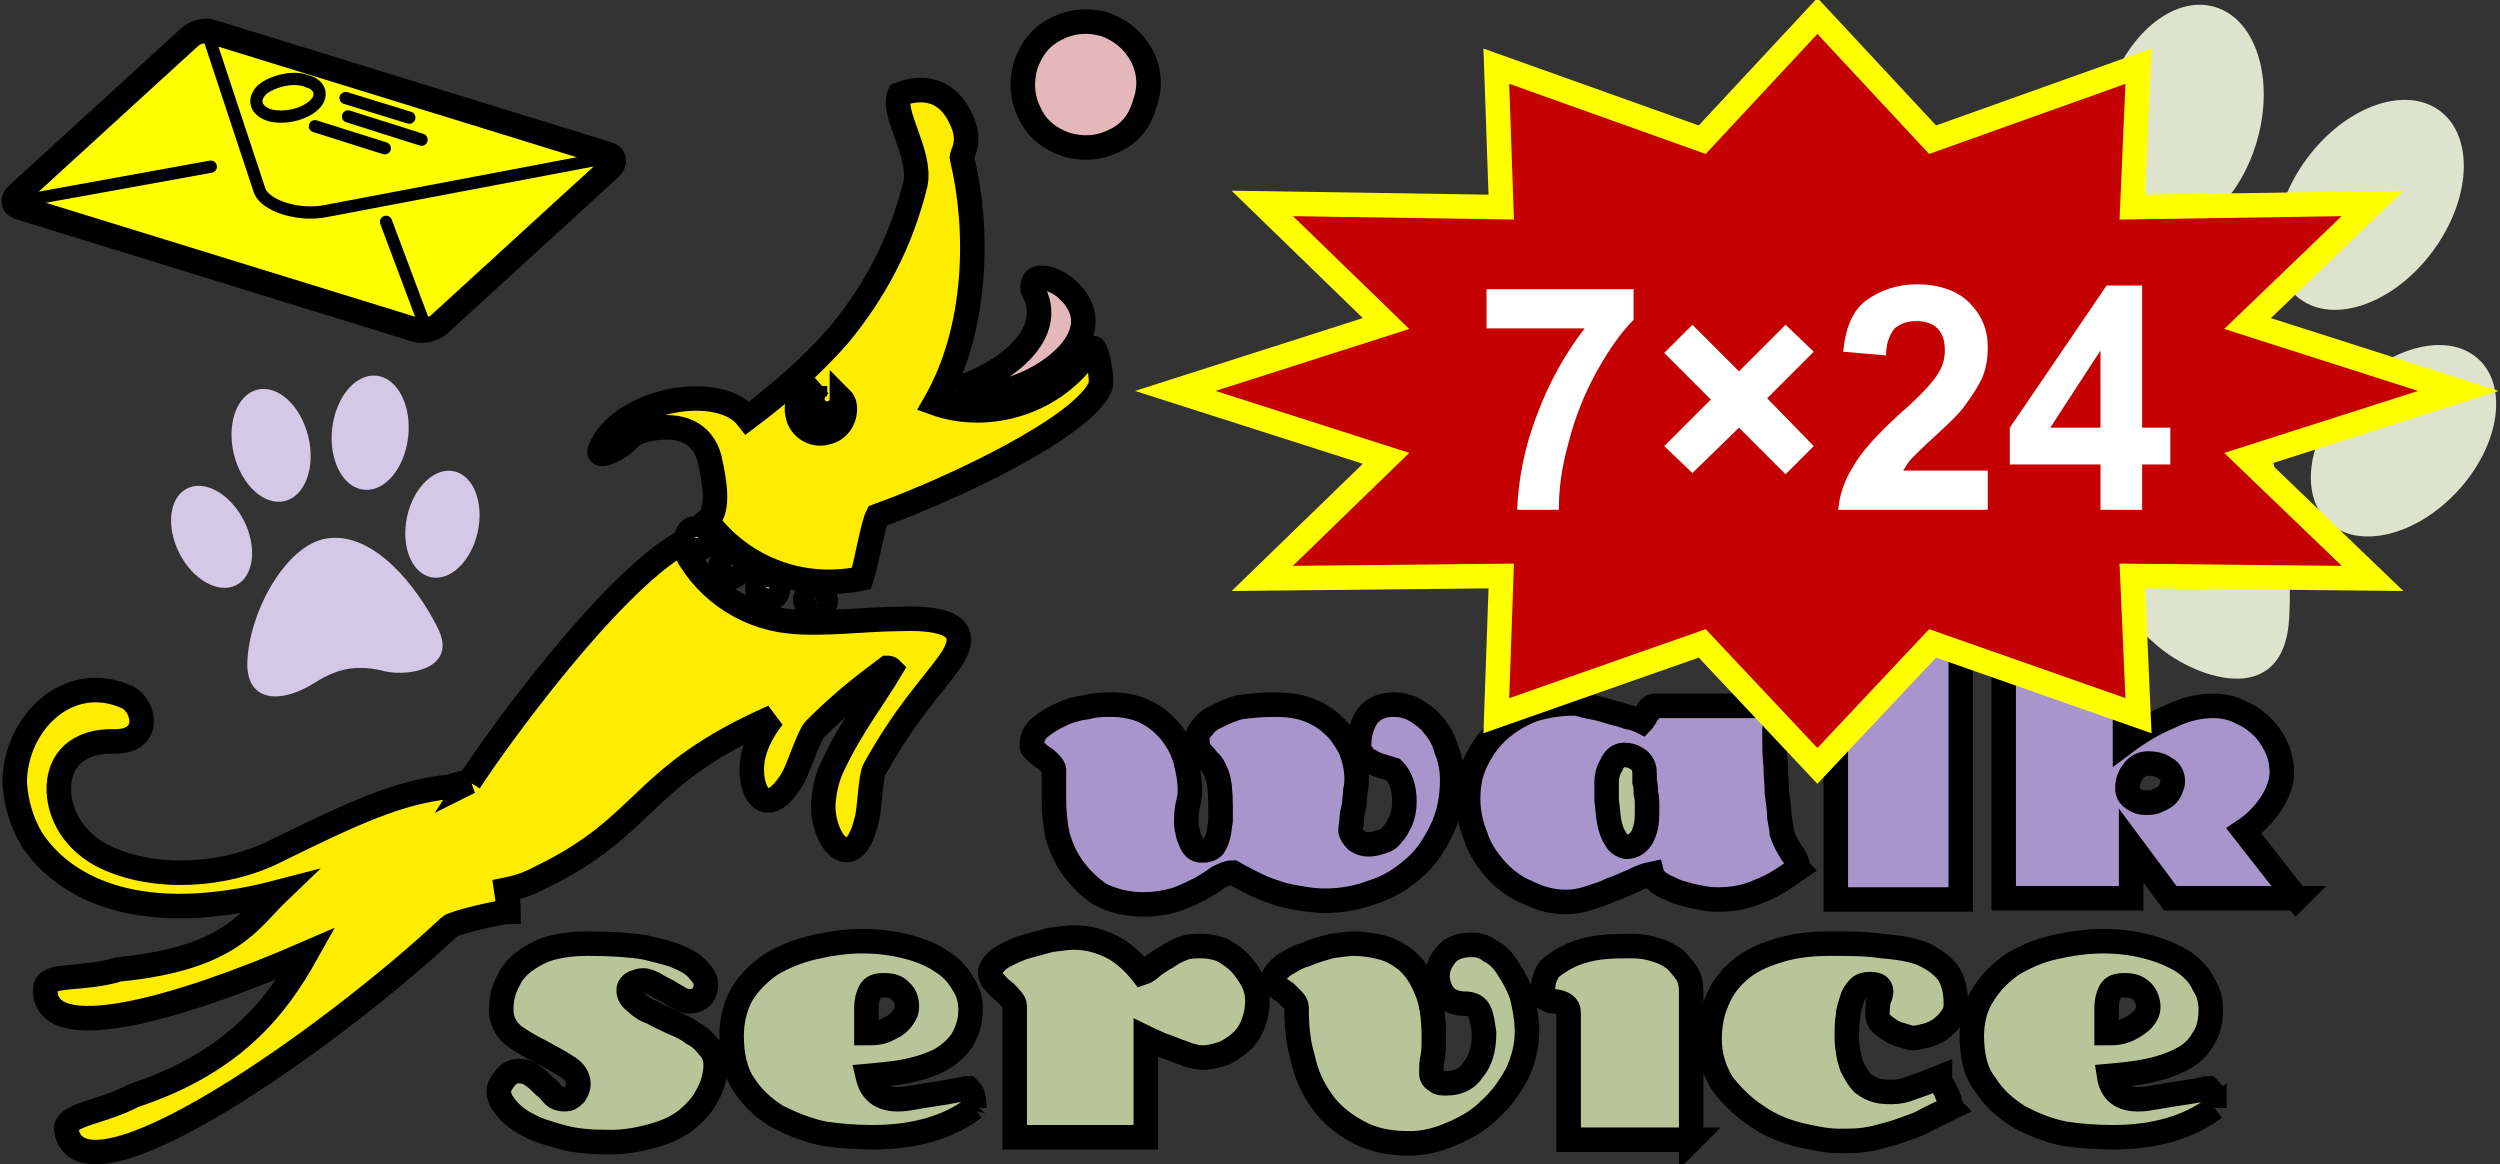
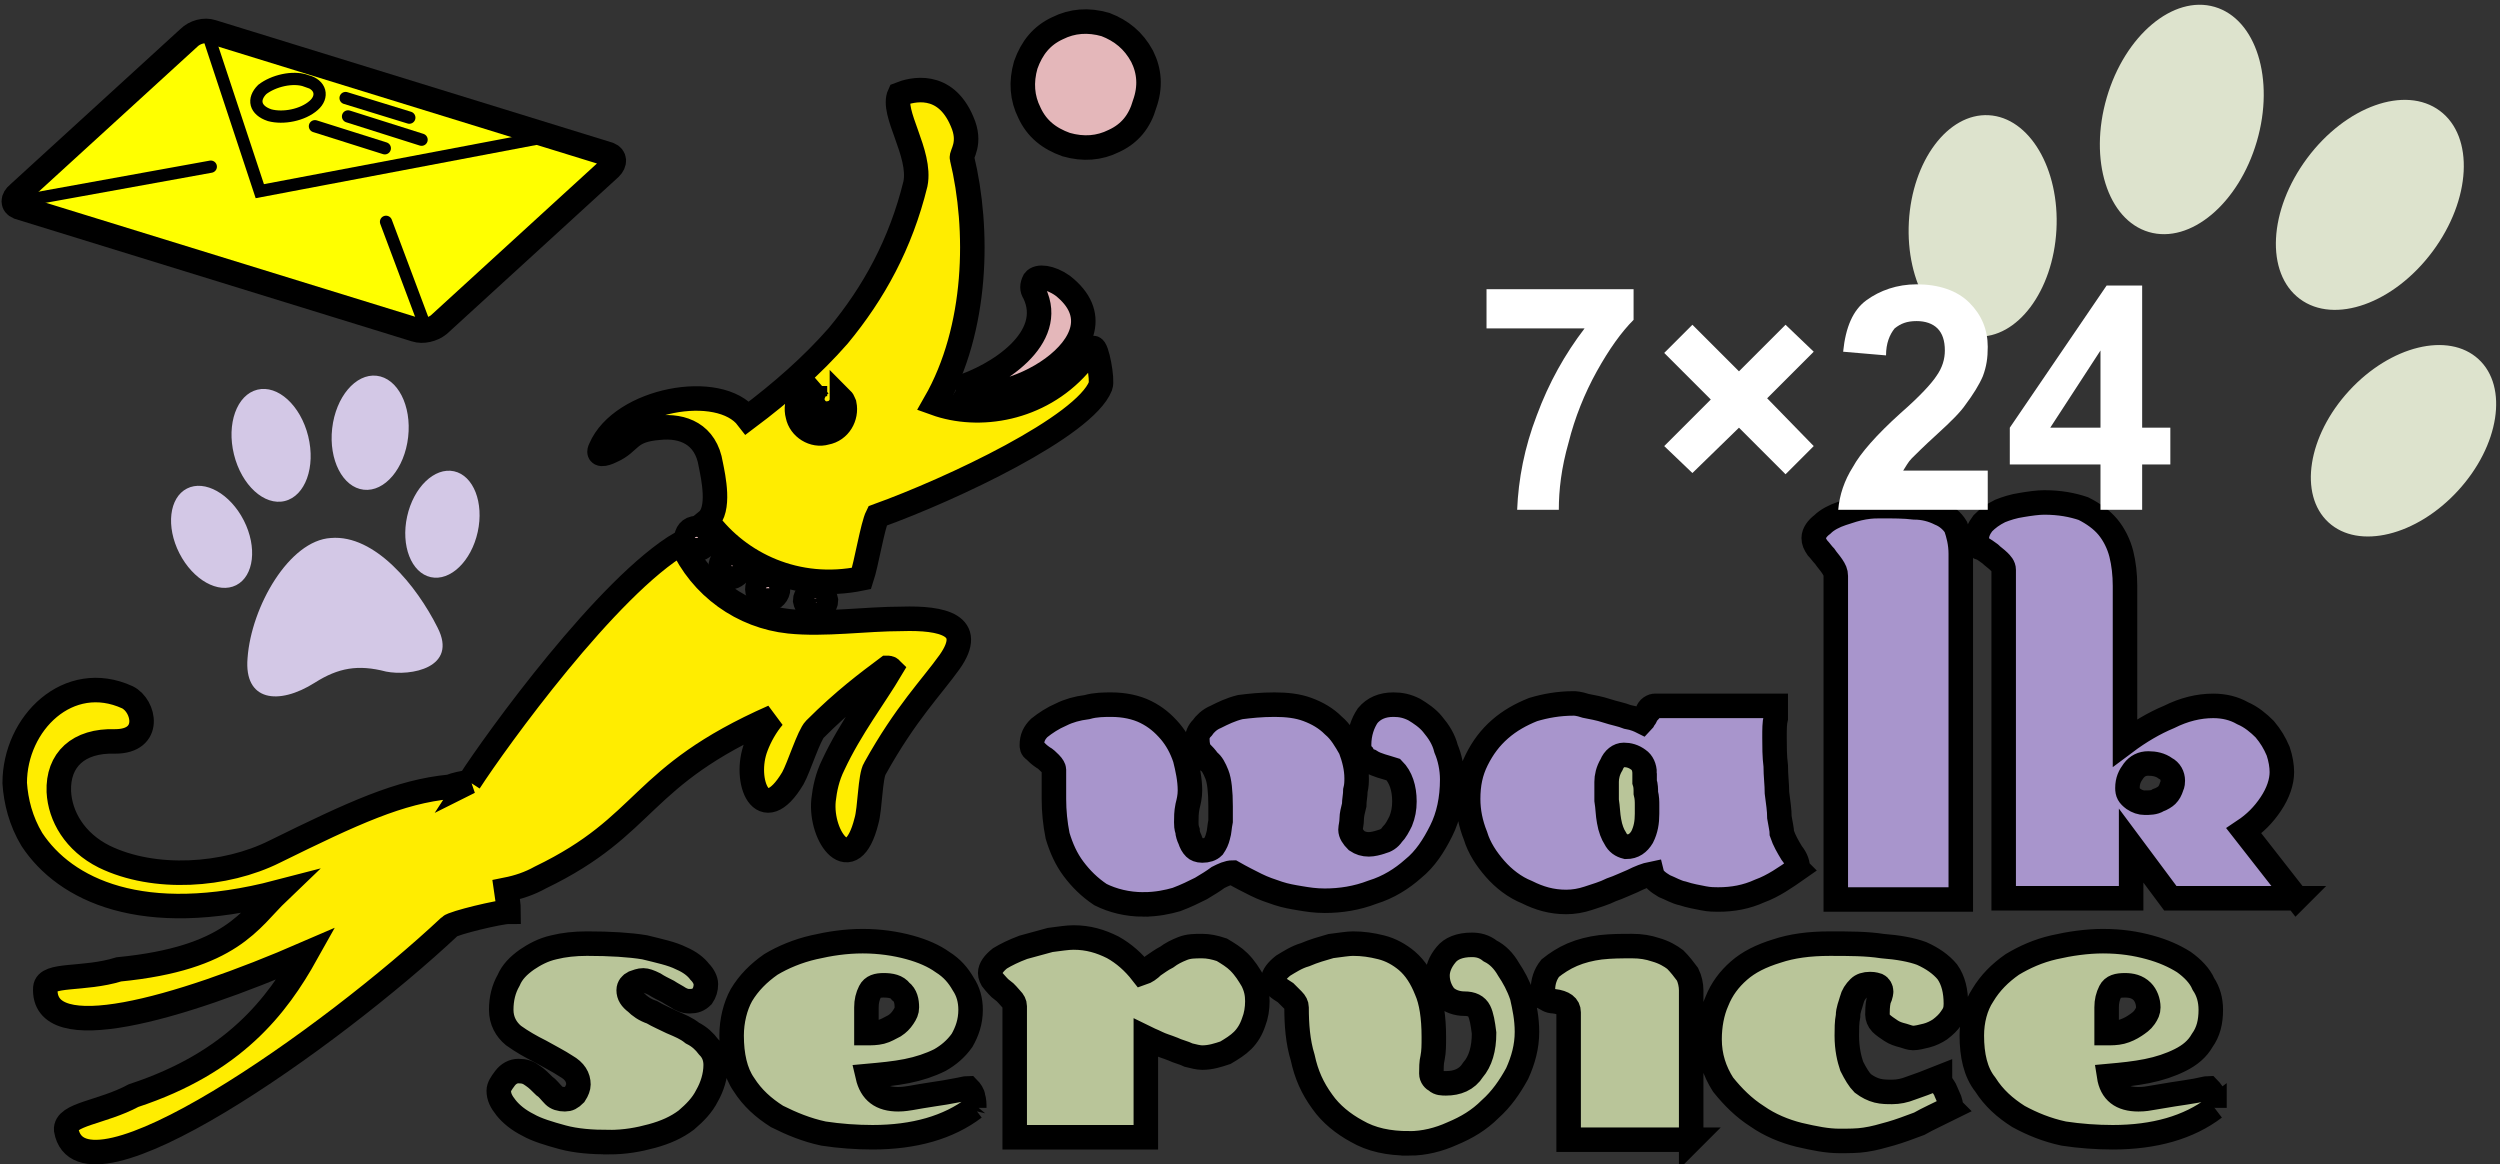
<svg xmlns="http://www.w3.org/2000/svg" xml:space="preserve" width="204px" height="95px" version="1.1" style="shape-rendering:geometricPrecision; text-rendering:geometricPrecision; image-rendering:optimizeQuality; fill-rule:evenodd; clip-rule:evenodd" viewBox="0 0 2040 950">
  <rect x="0" y="0" width="2040" height="950" fill="#333333" stroke="none" />
  <defs>
    <style type="text/css">
   
    .str0 {stroke:black;stroke-width:20.001}
    .str3 {stroke:yellow;stroke-width:20.001}
    .str1 {stroke:black;stroke-width:20.001;stroke-linecap:round}
    .str2 {stroke:black;stroke-width:10.001;stroke-linecap:round}
    .fil7 {fill:none}
    .fil4 {fill:#FFED00}
    .fil0 {fill:#DDE3CD}
    .fil3 {fill:#E4B7BA}
    .fil2 {fill:#B9C599}
    .fil5 {fill:#A895CC}
    .fil8 {fill:#C50000}
    .fil1 {fill:#D3C8E6}
    .fil6 {fill:yellow}
    .fil9 {fill:white;fill-rule:nonzero}
   
  </style>
  </defs>
  <g id="Слой_x0020_1">
    <ellipse class="fil0" transform="matrix(1.02 -1.11 1.11 1.02 1961.26 359.667)" rx="60" ry="40" />
    <ellipse class="fil0" transform="matrix(0.083 -1.505 1.505 0.083 1617.84 184.316)" rx="60" ry="40" />
    <ellipse class="fil0" transform="matrix(0.447 -1.531 1.531 0.447 1780.35 97.49)" rx="60" ry="40" />
    <ellipse class="fil0" transform="matrix(0.952 -1.279 1.279 0.952 1933.79 167.173)" rx="60" ry="40" />
-     <path class="fil0" d="M1567 389c50,-71 160,-134 223,-104 65,32 82,141 78,219 -4,77 -80,49 -111,20 -36,-33 -65,-45 -112,-43 -74,3 -119,-33 -78,-92z" />
    <g id="_2165221035856">
      <ellipse class="fil1" transform="matrix(0.158 -0.72 0.72 0.158 361.018 427.762)" rx="60" ry="40" />
      <ellipse class="fil1" transform="matrix(-0.335 -0.657 0.657 -0.335 172.657 438.067)" rx="60" ry="40" />
      <ellipse class="fil1" transform="matrix(-0.187 -0.757 0.757 -0.187 221.208 363.403)" rx="60" ry="40" />
      <ellipse class="fil1" transform="matrix(0.088 -0.775 0.775 0.088 302.057 353.112)" rx="60" ry="40" />
      <path class="fil1" d="M202 537c3,-42 34,-96 68,-98 36,-3 70,39 87,73 17,33 -22,40 -42,36 -23,-6 -39,-3 -58,9 -30,19 -58,15 -55,-20z" />
    </g>
    <path class="fil2 str0" d="M497 932c13,0 24,-2 35,-5 11,-3 20,-7 28,-13 7,-6 13,-12 17,-20 4,-7 7,-16 7,-25 0,-6 -2,-11 -6,-15 -3,-4 -7,-8 -13,-11 -5,-4 -10,-6 -17,-9 -6,-3 -11,-5 -16,-8 -6,-2 -10,-5 -13,-8 -4,-3 -6,-6 -6,-10 0,-3 2,-5 4,-6 3,-1 5,-2 8,-2 2,0 5,1 9,3 3,2 7,4 11,6 3,2 7,4 10,6 4,2 6,2 8,2 4,0 7,-1 10,-4 2,-3 3,-6 3,-10 0,-3 -2,-7 -5,-10 -3,-4 -8,-8 -15,-11 -8,-4 -18,-6 -30,-9 -12,-2 -28,-3 -47,-3 -10,0 -19,1 -27,3 -9,2 -16,6 -22,10 -7,5 -12,10 -15,17 -4,7 -6,15 -6,24 0,9 4,16 10,21 7,5 14,9 22,13 7,4 15,8 21,12 7,4 10,9 10,15 0,2 -1,5 -3,8 -3,3 -5,4 -8,4 -4,0 -7,-1 -9,-3 -3,-3 -5,-6 -8,-8 -3,-3 -6,-6 -9,-8 -4,-3 -7,-4 -12,-4 -4,0 -8,2 -11,6 -3,4 -5,7 -5,10 0,5 2,9 6,14 4,5 10,10 18,14 7,4 17,7 28,10 11,3 24,4 38,4zm298 -28c0,-3 0,-6 -1,-9 0,-2 -2,-5 -4,-7 -2,0 -5,1 -11,2 -5,1 -11,2 -18,3 -6,1 -13,2 -18,3 -6,1 -9,1 -10,1 -14,0 -22,-6 -25,-19 11,-1 22,-2 32,-4 10,-2 19,-5 27,-9 7,-4 13,-9 18,-16 4,-7 7,-15 7,-25 0,-8 -2,-15 -6,-21 -4,-7 -9,-13 -17,-18 -7,-5 -16,-9 -27,-12 -11,-3 -24,-5 -38,-5 -14,0 -27,2 -40,5 -13,3 -25,8 -35,14 -10,7 -18,15 -24,25 -5,9 -8,21 -8,33 0,16 3,30 10,40 7,11 16,19 27,26 12,6 24,11 38,14 13,2 27,3 40,3 34,0 62,-8 83,-24zm-88 -61l0 -21c0,-5 1,-9 3,-13 2,-4 6,-5 11,-5 6,0 11,1 14,5 4,3 5,8 5,13 0,3 -1,5 -3,8 -2,3 -4,5 -7,7 -4,2 -7,4 -11,5 -4,1 -8,1 -12,1zm121 85l107 0 0 -81c2,1 5,2 9,4 4,2 8,3 13,5 4,2 9,3 13,5 4,1 8,2 11,2 7,0 13,-2 19,-4 5,-3 10,-6 14,-10 4,-4 7,-9 9,-15 2,-5 3,-11 3,-17 0,-6 -1,-11 -4,-17 -3,-5 -6,-10 -11,-15 -4,-4 -9,-7 -14,-10 -6,-2 -11,-3 -16,-3 -6,0 -11,0 -16,2 -5,2 -9,4 -13,7 -4,2 -8,5 -11,7 -3,3 -6,5 -9,6 -7,-9 -15,-16 -24,-21 -10,-5 -20,-8 -32,-8 -5,0 -11,1 -19,2 -7,2 -15,4 -22,6 -8,3 -14,6 -19,9 -5,4 -8,8 -8,12 0,2 1,5 3,7 2,2 4,5 7,7 3,2 5,5 7,7 2,2 3,4 3,6l0 107zm322 5c12,0 24,-3 35,-8 12,-5 22,-11 31,-20 9,-8 16,-18 22,-29 5,-11 8,-22 8,-34 0,-11 -2,-20 -4,-29 -3,-9 -7,-16 -11,-22 -4,-7 -9,-12 -15,-15 -5,-4 -10,-5 -15,-5 -10,0 -17,3 -21,8 -5,6 -7,12 -7,17 0,6 2,12 6,17 4,4 10,6 16,6 6,0 10,2 12,6 2,4 3,10 4,18 0,13 -3,23 -9,30 -5,8 -13,11 -22,11 -3,0 -6,0 -8,-2 -2,-1 -4,-3 -4,-6 0,-4 0,-9 1,-13 1,-5 1,-10 1,-17 0,-16 -2,-29 -6,-38 -4,-10 -9,-18 -16,-24 -6,-5 -13,-9 -21,-11 -8,-2 -15,-3 -23,-3 -4,0 -10,1 -18,2 -7,2 -14,4 -21,7 -7,2 -13,6 -18,9 -5,4 -8,8 -8,11 0,2 1,4 3,6 2,2 4,3 7,5 2,2 4,4 6,6 2,2 3,4 3,6 0,14 1,28 5,41 3,14 8,25 16,36 7,10 17,18 28,24 12,7 26,10 43,10zm230 -3l0 -122c0,-4 -1,-9 -3,-13 -3,-4 -6,-8 -10,-12 -4,-3 -9,-6 -16,-8 -6,-2 -12,-3 -19,-3 -9,0 -17,0 -26,1 -8,1 -16,3 -23,6 -7,3 -13,7 -18,11 -4,5 -6,11 -6,18 0,2 0,4 1,6 2,1 4,3 8,3 8,1 12,4 12,9l0 104 100 0zm-53 -219c7,0 13,-1 20,-3 6,-3 12,-6 17,-10 5,-5 10,-10 13,-17 3,-7 5,-15 5,-24 0,-10 -2,-19 -5,-27 -3,-7 -8,-14 -14,-19 -5,-5 -12,-8 -19,-11 -7,-2 -14,-4 -21,-4 -8,0 -15,2 -22,4 -6,2 -12,6 -18,10 -5,5 -9,11 -13,18 -3,7 -4,15 -4,24 0,12 2,22 6,29 5,8 10,14 17,18 6,5 13,8 20,9 7,2 13,3 18,3zm265 193c0,-1 0,-3 -1,-6 -1,-2 -2,-5 -3,-7 -1,-3 -3,-5 -4,-7 -1,-2 -1,-4 -1,-5 -10,4 -18,7 -24,9 -5,2 -10,3 -15,3 -4,0 -8,0 -12,-1 -4,-1 -8,-3 -12,-6 -3,-3 -6,-8 -9,-14 -2,-6 -4,-14 -4,-25 0,-5 0,-11 1,-16 0,-5 2,-9 3,-13 1,-4 3,-7 6,-10 2,-2 5,-3 9,-3 1,0 3,0 6,1 2,1 3,3 3,5 0,0 0,3 -2,7 -1,5 -1,9 -1,12 0,2 1,5 3,7 2,2 5,4 8,6 3,2 6,3 10,4 3,1 6,2 8,2 3,0 7,-1 11,-2 4,-1 8,-3 11,-5 4,-3 7,-6 9,-9 3,-4 4,-7 4,-12 0,-10 -2,-19 -7,-26 -5,-6 -12,-11 -21,-15 -8,-3 -19,-5 -32,-6 -13,-2 -27,-2 -43,-2 -17,0 -31,2 -43,6 -13,4 -23,9 -31,16 -8,7 -14,15 -18,25 -4,9 -6,20 -6,31 0,14 4,26 11,37 8,10 17,19 28,26 10,7 22,12 34,15 13,3 23,5 33,5 7,0 15,0 21,-1 7,-1 14,-3 21,-5 7,-2 15,-5 23,-8 7,-4 16,-8 26,-13zm215 0c0,-3 0,-6 0,-9 -1,-2 -3,-5 -5,-7 -1,0 -5,1 -10,2 -6,1 -12,2 -19,3 -6,1 -12,2 -18,3 -5,1 -9,1 -10,1 -14,0 -22,-6 -24,-19 11,-1 21,-2 31,-4 10,-2 19,-5 27,-9 8,-4 14,-9 18,-16 5,-7 7,-15 7,-25 0,-8 -2,-15 -6,-21 -3,-7 -9,-13 -16,-18 -8,-5 -17,-9 -28,-12 -11,-3 -23,-5 -38,-5 -13,0 -27,2 -40,5 -13,3 -24,8 -34,14 -10,7 -18,15 -24,25 -6,9 -9,21 -9,33 0,16 3,30 11,40 7,11 16,19 27,26 11,6 23,11 37,14 13,2 27,3 40,3 34,0 62,-8 83,-24zm-88 -61l0 -21c0,-5 1,-9 3,-13 2,-4 6,-5 12,-5 5,0 10,1 14,5 3,3 5,8 5,13 0,3 -1,5 -3,8 -2,3 -5,5 -8,7 -3,2 -7,4 -11,5 -4,1 -8,1 -12,1z" />
    <path class="fil3 str0" d="M934 85c-4,14 -12,24 -25,30 -12,6 -25,7 -39,3 -14,-5 -24,-13 -30,-26 -6,-12 -7,-25 -3,-39 5,-14 13,-24 26,-30 12,-6 25,-7 39,-3 13,5 23,13 30,26 6,12 7,25 2,39zm-153 232c33,-10 81,-41 63,-78 -2,-3 -2,-6 0,-10 3,-4 13,-3 23,4 59,46 -52,106 -86,84zm-213 114c5,0 8,4 9,8 0,5 -4,9 -8,9 -5,0 -9,-3 -9,-8 0,-5 3,-9 8,-9zm28 23c4,0 8,3 9,8 0,4 -4,8 -8,9 -5,0 -9,-4 -9,-8 0,-5 3,-9 8,-9zm30 18c5,0 8,4 9,8 0,5 -4,9 -8,9 -5,0 -9,-4 -9,-8 0,-5 3,-9 8,-9zm39 10c5,-1 8,3 9,8 0,4 -4,8 -8,8 -5,0 -8,-3 -9,-8 0,-4 4,-8 8,-8z" />
    <path class="fil4 str0" d="M577 425c11,-9 5,-36 3,-46 -4,-25 -23,-32 -42,-30 -26,2 -23,12 -39,19 -6,3 -12,4 -9,-2 17,-40 97,-55 120,-25 28,-21 53,-43 74,-67 29,-35 51,-75 63,-124 5,-25 -20,-58 -13,-73 10,-4 37,-11 51,22 8,18 -1,27 0,30 14,58 13,139 -22,200 36,13 85,5 117,-31 5,-6 9,-11 12,-14 3,-1 8,26 6,31 -13,33 -121,84 -182,106 -4,8 -9,39 -13,51 -53,11 -100,-12 -126,-47zm-194 213c22,-34 113,-160 173,-195 16,36 50,60 88,64 29,3 62,-2 92,-2 33,-1 60,5 39,35 -15,21 -36,42 -61,87 -4,6 -4,33 -7,43 -12,48 -38,13 -35,-17 1,-9 3,-19 8,-29 14,-30 34,-56 47,-78 -1,-1 -2,-1 -3,-1 -16,12 -35,26 -59,50 -5,5 -13,31 -18,40 -25,42 -41,2 -30,-26 3,-8 8,-17 14,-24 -111,49 -101,88 -190,131 -9,5 -18,8 -28,10 1,7 2,12 2,18 -7,0 -45,9 -48,12 -97,91 -301,235 -313,166 -1,-13 29,-14 55,-28 82,-27 117,-73 141,-116 -106,46 -216,77 -213,28 1,-12 31,-6 60,-15 92,-9 107,-41 130,-63 -111,29 -174,-2 -201,-43 -9,-15 -13,-31 -14,-46 0,-49 44,-92 92,-70 14,7 20,36 -10,36 -30,-1 -47,15 -46,41 1,20 13,41 37,53 41,20 99,16 139,-4 65,-32 102,-49 143,-53 5,-2 11,-3 16,-4zm282 -323c2,0 3,0 4,-1 -4,3 -7,9 -6,14 2,7 8,11 15,9 5,-1 9,-6 9,-11 1,1 1,2 2,4 2,10 -4,21 -15,23 -10,3 -21,-4 -23,-14 -3,-11 4,-22 14,-24z" />
    <path class="fil5 str0" d="M933 738c11,0 20,-2 27,-4 8,-3 14,-6 20,-9 5,-3 10,-6 14,-9 4,-2 8,-4 12,-4 7,4 13,7 19,10 6,3 12,5 18,7 6,2 12,3 18,4 6,1 12,2 20,2 13,0 26,-2 39,-7 13,-4 24,-11 33,-19 10,-8 17,-19 23,-31 6,-12 9,-26 9,-42 0,-9 -2,-18 -5,-25 -2,-8 -6,-14 -11,-20 -4,-5 -10,-9 -15,-12 -6,-3 -11,-4 -17,-4 -9,0 -16,3 -21,9 -4,6 -7,14 -7,24 0,3 1,6 3,8 1,2 3,4 6,5 3,2 6,3 9,4 3,1 7,2 10,3 6,6 9,15 9,26 0,6 -1,11 -3,16 -2,4 -4,8 -7,11 -2,3 -5,5 -9,6 -3,1 -7,2 -10,2 -4,0 -7,-1 -10,-3 -3,-3 -5,-6 -5,-9 0,-2 1,-5 1,-9 0,-3 1,-7 2,-11 0,-4 1,-8 1,-12 1,-4 1,-7 1,-10 0,-8 -2,-16 -5,-24 -4,-7 -8,-14 -14,-19 -6,-6 -13,-10 -21,-13 -8,-3 -17,-4 -27,-4 -11,0 -20,1 -28,2 -8,2 -14,5 -20,8 -5,2 -9,6 -11,9 -3,3 -4,6 -4,9 0,5 1,9 3,11 2,2 4,4 6,7 3,2 5,6 7,11 2,5 3,14 3,26 0,4 0,8 0,12 -1,5 -1,9 -2,12 -1,4 -2,6 -4,9 -2,2 -5,3 -9,3 -3,0 -5,-1 -6,-2 -2,-2 -3,-4 -4,-7 -1,-2 -2,-5 -2,-7 -1,-3 -1,-5 -1,-7 0,-4 0,-8 1,-13 1,-4 2,-8 2,-13 0,-9 -2,-18 -4,-26 -3,-9 -7,-16 -12,-22 -6,-7 -12,-12 -20,-16 -8,-4 -18,-6 -28,-6 -6,0 -13,0 -20,2 -8,1 -15,3 -21,6 -7,3 -13,7 -18,11 -4,4 -6,8 -6,14 0,1 0,3 2,4 2,2 4,4 7,6 2,1 4,3 6,5 2,2 3,4 3,5l0 24c0,10 1,20 3,30 3,10 7,19 13,27 6,8 13,15 22,21 10,5 22,8 35,8zm534 -29c0,-4 -1,-8 -5,-13 -3,-5 -6,-10 -8,-16 0,-3 -1,-7 -2,-13 0,-6 -1,-12 -2,-20 0,-7 -1,-14 -1,-22 -1,-8 -1,-16 -1,-23 0,-7 0,-12 1,-16 0,-4 0,-7 0,-10l-99 0c-1,0 -3,1 -4,2 -1,1 -2,3 -2,4 -1,1 -1,3 -2,4 -1,1 -1,2 -2,3 -2,-1 -6,-3 -12,-4 -5,-2 -11,-3 -17,-5 -6,-2 -12,-3 -17,-4 -6,-2 -9,-2 -10,-2 -12,0 -23,2 -33,5 -10,4 -19,9 -27,16 -8,7 -14,15 -19,25 -5,10 -7,20 -7,32 0,10 2,20 6,30 3,10 9,19 16,27 7,8 16,15 26,19 10,5 20,8 32,8 6,0 12,-1 18,-3 6,-2 13,-4 19,-7 6,-2 12,-5 17,-7 6,-3 11,-5 16,-6 1,4 5,7 10,10 5,2 10,5 15,6 6,2 12,3 17,4 5,1 9,1 12,1 12,0 23,-2 34,-7 11,-4 21,-11 31,-18zm-125 -78c0,1 0,4 0,7 1,3 1,6 1,9 1,4 1,7 1,10 0,3 0,5 0,7 0,7 -1,13 -4,19 -3,5 -7,8 -13,8 -4,-1 -7,-3 -9,-7 -2,-3 -4,-8 -5,-14 -1,-5 -1,-11 -2,-17 0,-6 0,-11 0,-15 0,-4 1,-9 4,-14 2,-5 6,-8 10,-8 4,0 8,1 12,4 3,2 5,6 5,11zm258 103l0 -282c0,-9 -2,-16 -4,-22 -3,-5 -8,-9 -13,-11 -6,-3 -13,-5 -21,-5 -8,-1 -17,-1 -28,-1 -3,0 -7,0 -13,1 -6,1 -12,3 -18,5 -6,2 -12,5 -16,9 -4,3 -7,7 -7,11 0,3 1,5 3,8 2,2 4,5 6,7 2,3 4,5 6,8 2,3 3,5 3,8l0 264 102 0zm274 -1l-43 -55c9,-6 16,-13 22,-22 6,-9 9,-18 9,-26 0,-5 -1,-11 -3,-17 -3,-7 -6,-12 -11,-18 -5,-5 -11,-10 -18,-13 -7,-4 -15,-6 -24,-6 -12,0 -24,3 -36,9 -12,5 -24,12 -36,21l0 -128c0,-9 -1,-18 -3,-26 -2,-8 -6,-16 -11,-22 -5,-6 -12,-11 -20,-15 -9,-3 -19,-5 -32,-5 -5,0 -12,1 -18,2 -7,1 -13,3 -18,5 -6,3 -10,6 -14,10 -3,4 -5,8 -5,13 0,3 1,5 3,7 3,1 5,3 8,5 2,2 5,4 7,6 2,2 4,4 4,7l0 268 104 0 0 -43 32 43 103 0zm-124 -78c-3,0 -6,-1 -9,-3 -4,-3 -5,-5 -5,-9 0,-6 2,-10 5,-14 3,-4 7,-6 12,-6 5,0 10,1 14,4 4,2 6,6 6,10 0,1 0,3 -1,5 -1,3 -2,5 -4,7 -1,1 -4,3 -7,4 -3,2 -7,2 -11,2z" />
    <path class="fil6 str1" d="M173 26l324 100c5,2 5,7 1,11l-140 128c-5,4 -13,6 -19,4l-324 -100c-5,-2 -5,-7 0,-11l139 -127c5,-5 13,-7 19,-5z" />
    <line class="fil7 str2" x1="12" y1="165" x2="172" y2="136" />
    <line class="fil7 str2" x1="348" y1="269" x2="315" y2="181" />
-     <path class="fil7 str2" d="M169 26l43 130c5,12 32,21 55,16l232 -44" />
+     <path class="fil7 str2" d="M169 26l43 130l232 -44" />
    <path class="fil6 str2" d="M250 66c12,3 14,13 6,20 -9,8 -25,11 -36,8 -12,-4 -14,-13 -6,-21 9,-7 25,-11 36,-7z" />
    <line class="fil7 str2" x1="282" y1="80" x2="334" y2="96" />
    <line class="fil7 str2" x1="284" y1="95" x2="344" y2="114" />
    <line class="fil7 str2" x1="257" y1="103" x2="314" y2="121" />
-     <polygon class="fil8 str3" points="1483,13 1577,114 1745,54 1740,169 1936,166 1834,264 2006,319 1834,374 1936,472 1740,470 1745,584 1577,525 1483,625 1389,525 1221,584 1225,470 1030,472 1131,374 959,319 1131,264 1030,166 1225,169 1221,54 1389,114 " />
    <path class="fil9" d="M1213 268l0 -32 120 0 0 25c-10,10 -20,24 -30,42 -10,18 -18,38 -23,58 -6,21 -8,39 -8,55l-34 0c1,-25 6,-51 16,-77 10,-27 23,-50 39,-71l-80 0z" />
    <polygon id="1" class="fil9" points="1358,364 1396,326 1358,288 1381,265 1419,303 1457,265 1480,287 1442,325 1480,364 1457,387 1419,349 1381,386 " />
    <path id="2" class="fil9" d="M1622 384l0 32 -122 0c1,-12 5,-24 12,-35 6,-11 19,-26 39,-44 16,-14 25,-24 29,-30 5,-7 7,-14 7,-21 0,-8 -2,-14 -6,-18 -4,-4 -10,-6 -17,-6 -8,0 -13,2 -18,6 -4,5 -7,12 -7,22l-35 -3c2,-20 8,-34 19,-42 11,-8 25,-13 41,-13 18,0 33,5 43,15 10,10 15,22 15,36 0,9 -1,16 -4,24 -3,7 -8,15 -14,23 -4,6 -12,14 -23,24 -11,10 -18,17 -21,20 -3,3 -5,7 -7,10l69 0z" />
    <path id="3" class="fil9" d="M1714 416l0 -37 -74 0 0 -30 79 -116 29 0 0 116 23 0 0 30 -23 0 0 37 -34 0zm0 -67l0 -63 -41 63 41 0z" />
  </g>
</svg>